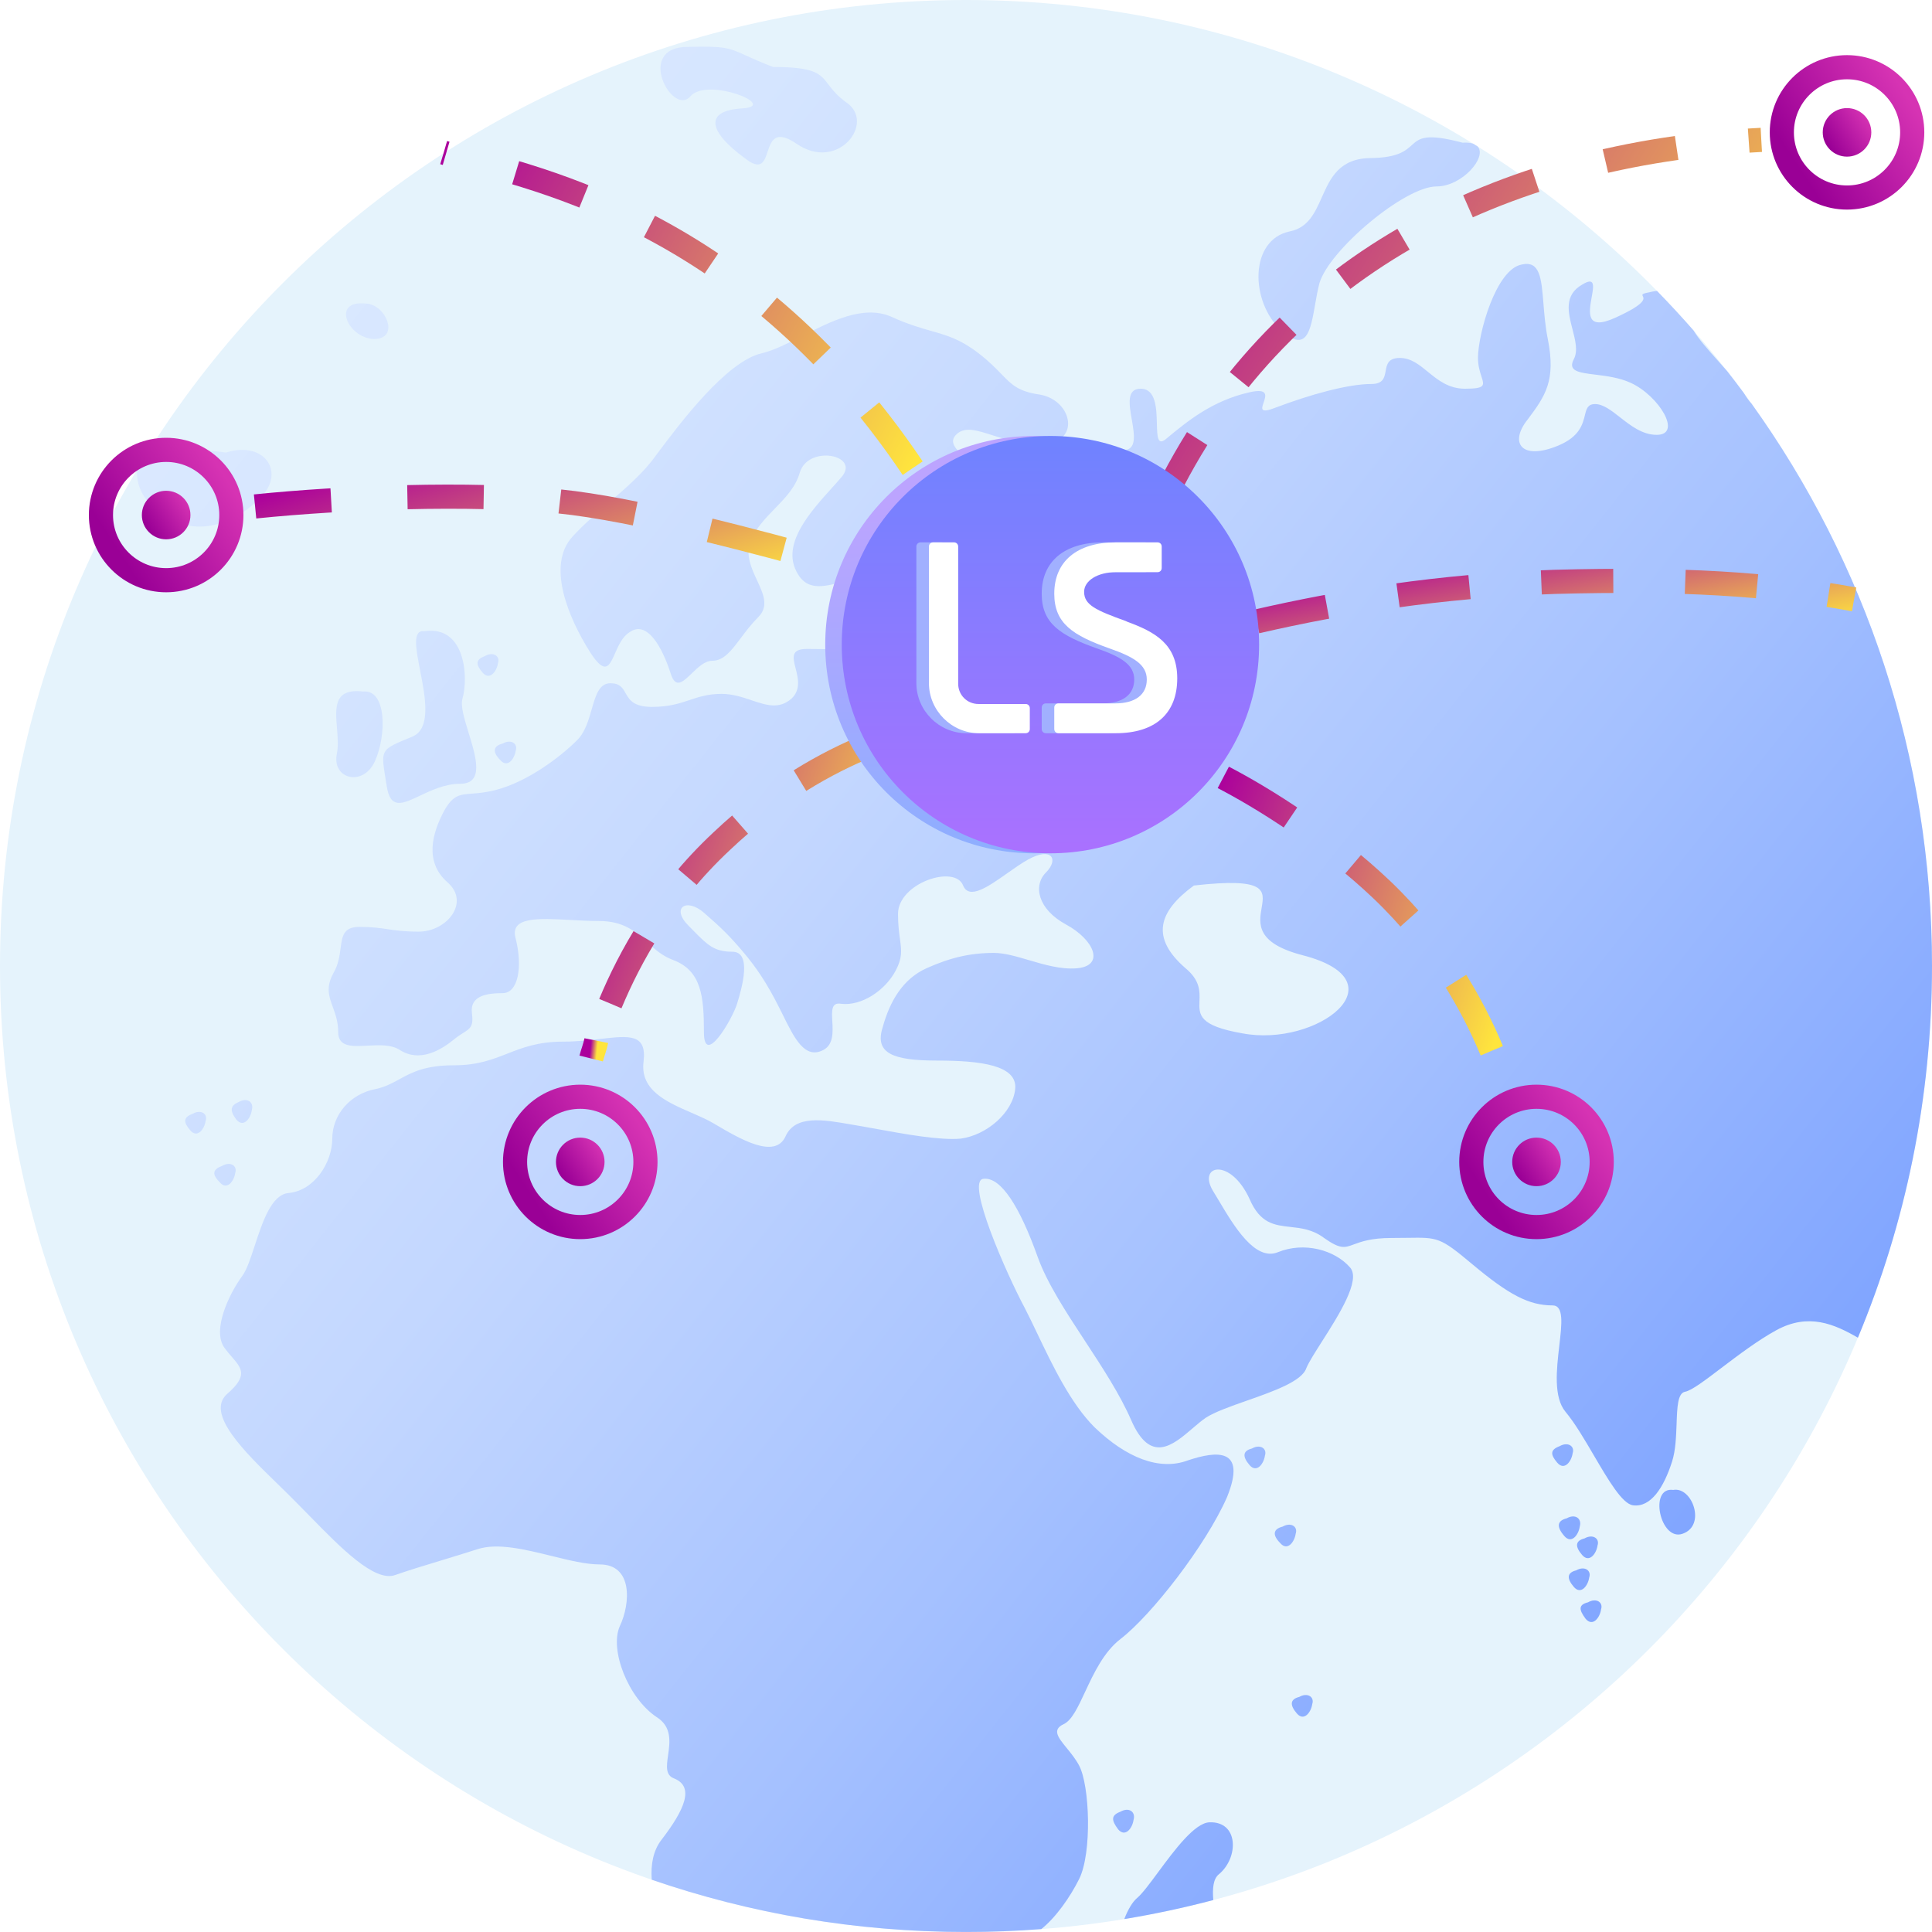
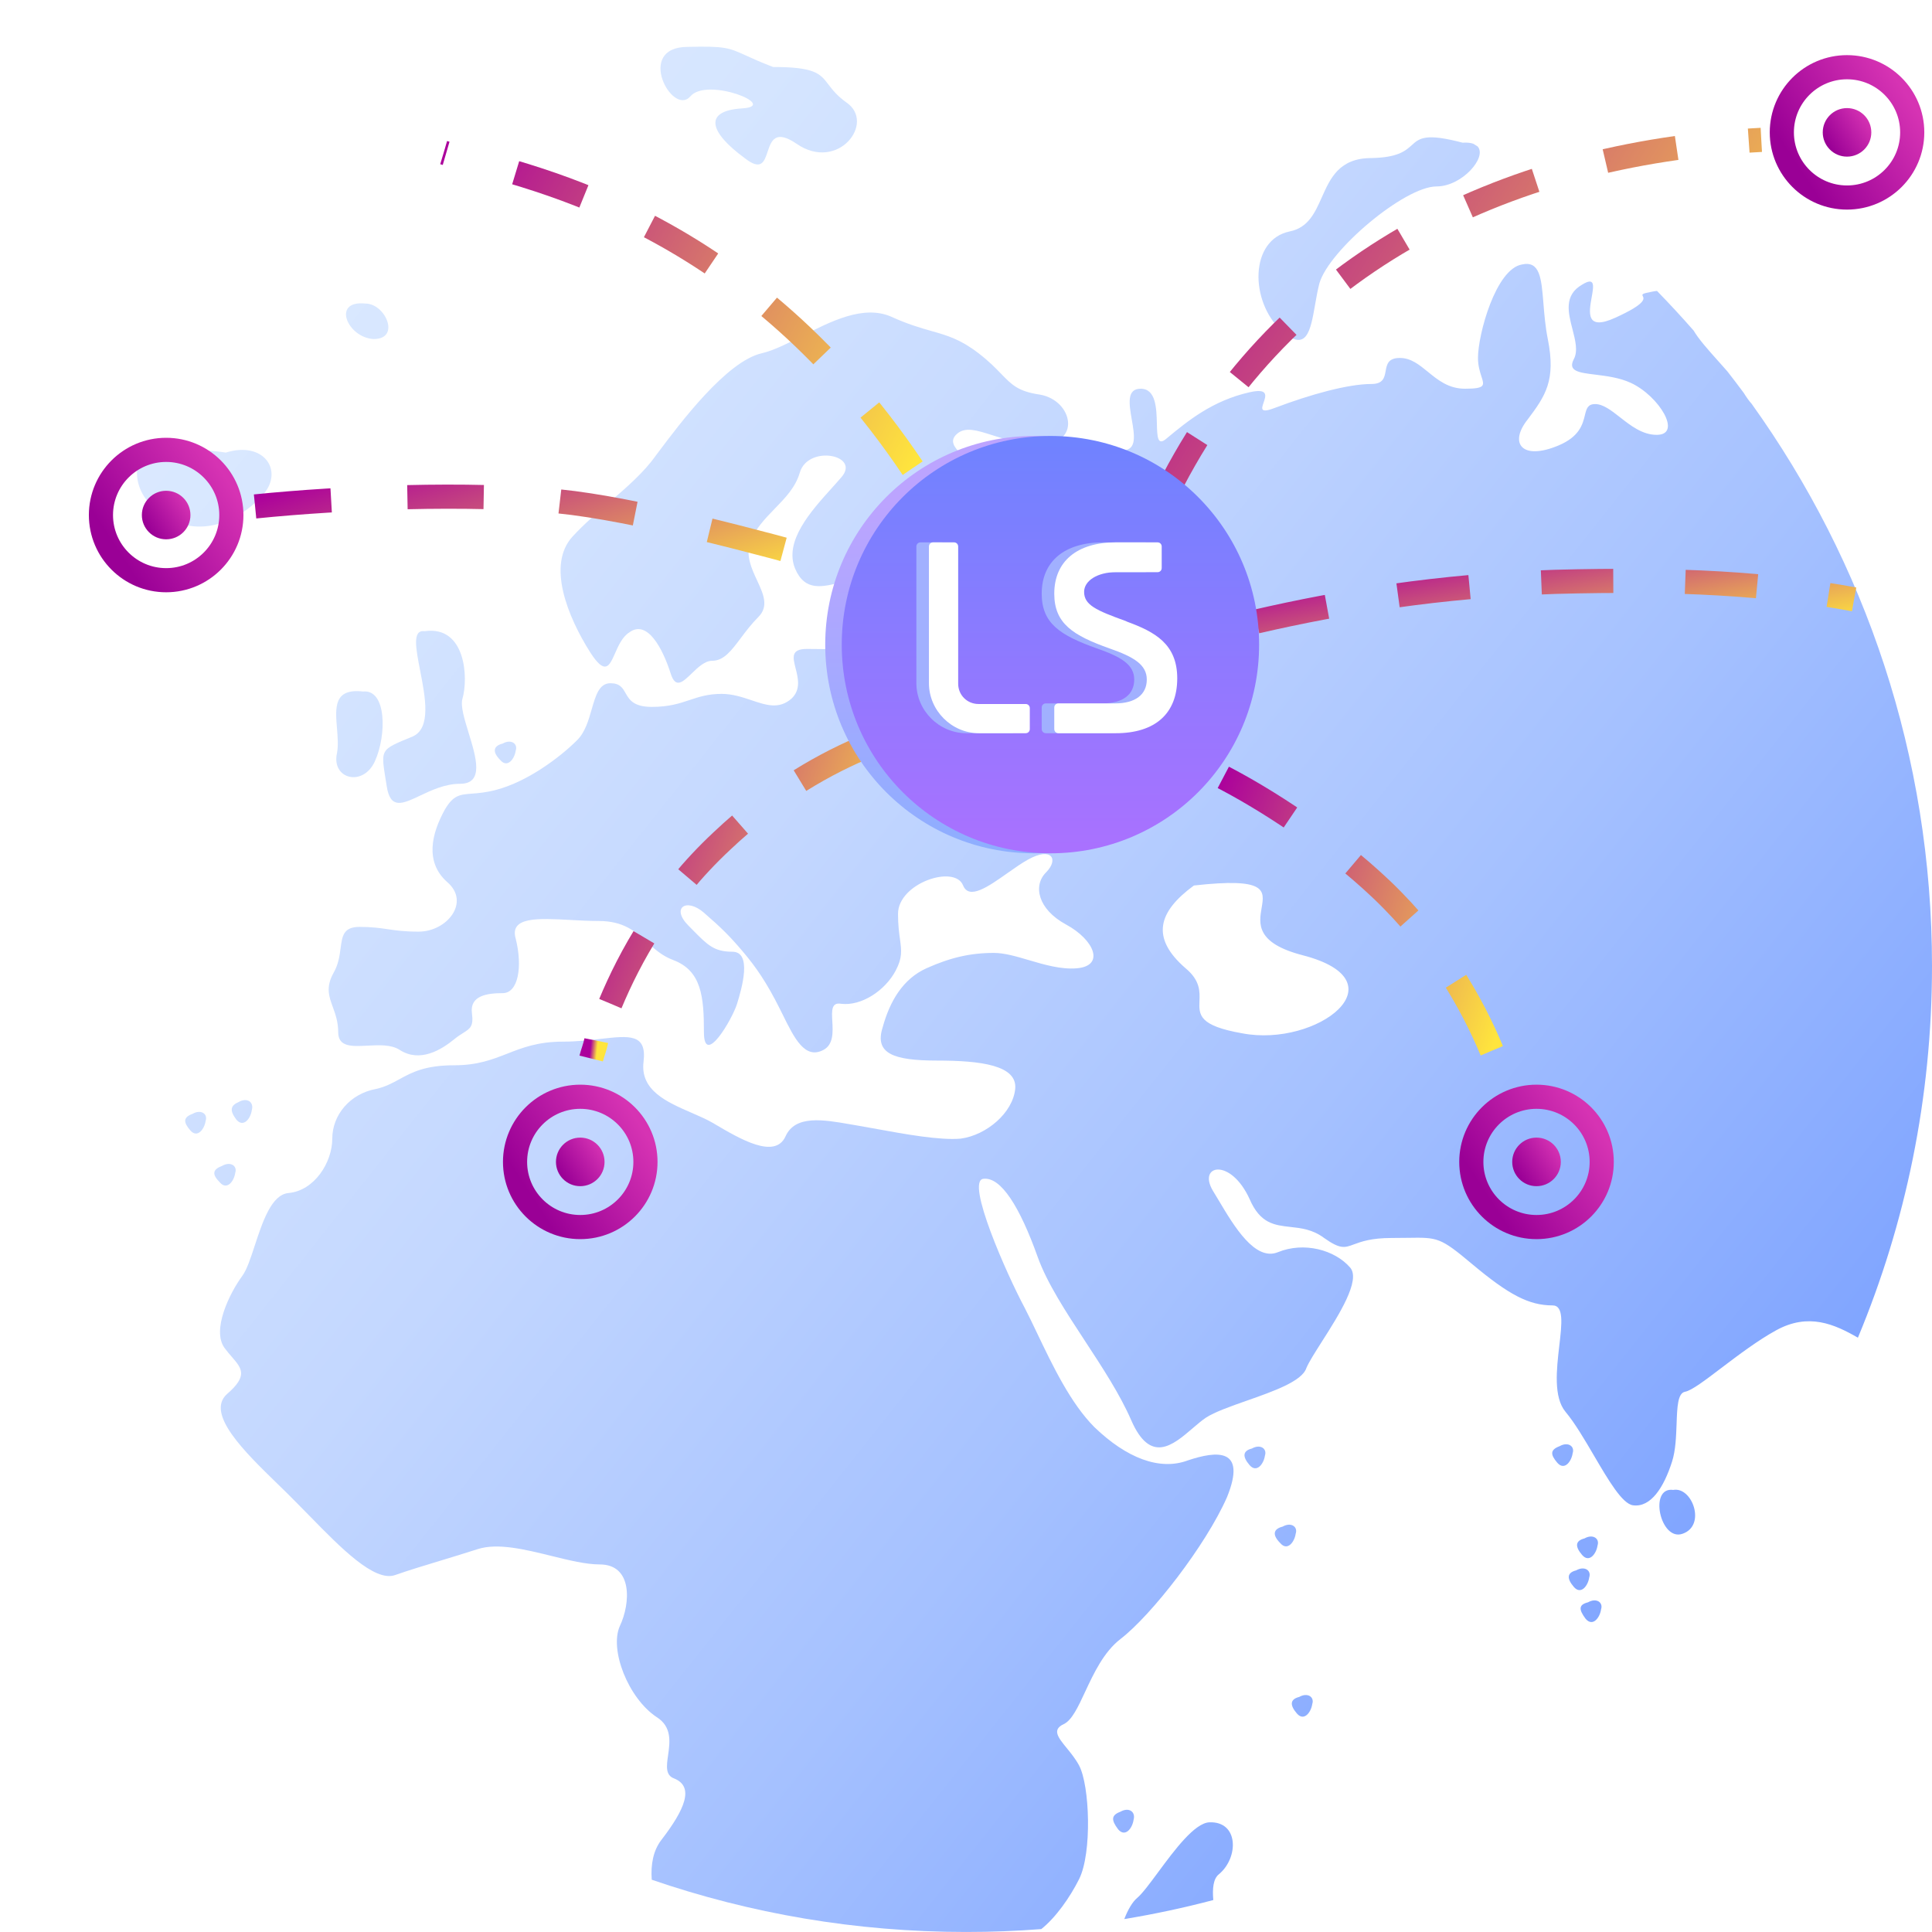
<svg xmlns="http://www.w3.org/2000/svg" width="80" height="80" viewBox="0 0 80 80" fill="none">
  <rect x="0" y="0" width="80" height="80" fill="#333333" stroke="none" />
  <g clip-path="url(#clip0)">
    <rect width="80" height="80" fill="white" />
-     <path d="M40 80C62.091 80 80 62.091 80 40C80 17.909 62.091 0 40 0C17.909 0 0 17.909 0 40C0 62.091 17.909 80 40 80Z" fill="#E5F3FC" />
    <path fill-rule="evenodd" clip-rule="evenodd" d="M43.116 79.88C42.088 79.959 41.049 79.999 40 79.999C35.444 79.999 31.067 79.238 26.987 77.835C26.942 77.207 27.048 76.628 27.383 76.192C28.363 74.919 28.756 73.988 27.922 73.645C27.545 73.512 27.6 73.129 27.664 72.68C27.741 72.138 27.831 71.501 27.187 71.099C26.011 70.315 25.227 68.307 25.668 67.327C26.109 66.397 26.207 64.78 24.835 64.78C24.264 64.78 23.56 64.607 22.832 64.427C21.746 64.16 20.608 63.88 19.787 64.144C19.206 64.33 18.679 64.49 18.189 64.639C17.52 64.842 16.922 65.023 16.356 65.221C15.506 65.519 14.103 64.084 12.85 62.803C12.659 62.608 12.47 62.415 12.289 62.233C12.054 61.99 11.783 61.727 11.501 61.453C10.135 60.125 8.503 58.539 9.397 57.727C10.277 56.968 10.015 56.666 9.596 56.181C9.501 56.071 9.398 55.953 9.299 55.817C8.76 55.083 9.495 53.564 10.034 52.83C10.222 52.574 10.38 52.093 10.551 51.57C10.873 50.591 11.242 49.465 11.945 49.401C13.024 49.303 13.759 48.128 13.759 47.148C13.759 46.169 14.494 45.287 15.572 45.091C15.966 45.002 16.248 44.847 16.541 44.687C17.051 44.408 17.593 44.111 18.807 44.111C19.775 44.111 20.384 43.872 21.002 43.631C21.634 43.383 22.274 43.132 23.316 43.132C23.888 43.132 24.416 43.071 24.874 43.018C26.063 42.882 26.79 42.798 26.648 43.965C26.5 45.152 27.617 45.636 28.636 46.078C28.962 46.22 29.278 46.357 29.54 46.511L29.574 46.532C30.649 47.166 32.093 48.019 32.529 47.05C32.931 46.157 34.107 46.363 35.203 46.555C35.309 46.573 35.415 46.592 35.519 46.609C35.755 46.649 36.026 46.698 36.315 46.751C37.466 46.961 38.921 47.226 39.783 47.148C40.861 47.001 41.939 46.071 42.037 45.091C42.135 44.111 40.616 43.916 38.802 43.916C36.989 43.916 36.205 43.622 36.548 42.544C36.842 41.467 37.381 40.536 38.361 40.095C39.342 39.654 40.175 39.458 41.155 39.458C41.592 39.458 42.088 39.605 42.608 39.758C43.253 39.948 43.934 40.149 44.586 40.095C45.762 39.997 45.321 38.92 44.144 38.283C42.968 37.646 42.772 36.667 43.311 36.128C43.85 35.589 43.556 35.05 42.576 35.589C42.308 35.736 42.011 35.946 41.713 36.156C40.923 36.713 40.13 37.272 39.881 36.667C39.538 35.785 37.185 36.569 37.185 37.842C37.185 38.299 37.229 38.623 37.266 38.89C37.33 39.367 37.37 39.659 37.087 40.193C36.646 41.026 35.666 41.663 34.833 41.565C34.42 41.492 34.44 41.851 34.464 42.286C34.489 42.73 34.518 43.252 34.097 43.475C33.33 43.881 32.896 42.999 32.411 42.015C32.369 41.931 32.327 41.846 32.284 41.76C31.745 40.683 31.304 40.046 30.765 39.409C30.226 38.773 29.883 38.43 29.148 37.793C28.413 37.156 27.775 37.597 28.511 38.332C28.584 38.406 28.653 38.476 28.718 38.542C29.301 39.132 29.575 39.409 30.324 39.409C31.157 39.409 30.716 40.928 30.52 41.565C30.324 42.201 29.148 44.209 29.148 42.74C29.148 41.271 29.05 40.193 27.873 39.752C27.416 39.581 27.107 39.299 26.799 39.017C26.315 38.575 25.834 38.136 24.786 38.136C24.406 38.136 24.01 38.114 23.627 38.094C22.277 38.02 21.088 37.955 21.355 38.871C21.649 40.046 21.453 41.124 20.816 41.124C20.179 41.124 19.444 41.222 19.542 41.956C19.614 42.498 19.473 42.587 19.178 42.773C19.073 42.84 18.948 42.918 18.807 43.034C18.268 43.475 17.385 44.013 16.552 43.475C16.199 43.246 15.688 43.273 15.216 43.298C14.574 43.331 14.004 43.361 14.004 42.74C14.004 42.311 13.887 41.991 13.781 41.699C13.62 41.257 13.483 40.881 13.808 40.291C14.014 39.935 14.063 39.571 14.104 39.258C14.171 38.754 14.221 38.381 14.886 38.381C15.413 38.381 15.73 38.428 16.053 38.476C16.39 38.526 16.735 38.577 17.336 38.577C18.513 38.577 19.493 37.352 18.513 36.52C17.581 35.687 17.875 34.512 18.415 33.532C18.768 32.922 19.037 32.901 19.54 32.863C19.804 32.843 20.132 32.818 20.571 32.699C21.845 32.357 23.169 31.377 23.904 30.642C24.229 30.317 24.372 29.82 24.502 29.366C24.667 28.794 24.811 28.291 25.276 28.291C25.669 28.291 25.78 28.485 25.903 28.701C26.057 28.969 26.23 29.271 26.991 29.271C27.704 29.271 28.139 29.126 28.557 28.986C28.944 28.857 29.317 28.732 29.883 28.732C30.335 28.732 30.744 28.87 31.123 28.997C31.73 29.201 32.261 29.38 32.774 28.928C33.169 28.557 33.047 28.076 32.944 27.672C32.83 27.224 32.741 26.871 33.411 26.871C33.564 26.871 33.715 26.873 33.859 26.875C34.915 26.89 35.646 26.9 34.784 26.038C34.18 25.435 34.431 25.408 34.966 25.35C35.299 25.314 35.742 25.266 36.156 25.059C37.185 24.52 37.087 23.687 35.813 23.883C35.506 23.93 35.211 24.009 34.932 24.083C34.051 24.316 33.331 24.508 32.921 23.54C32.46 22.41 33.576 21.171 34.43 20.224C34.575 20.063 34.712 19.911 34.833 19.769C35.666 18.838 33.46 18.398 33.117 19.573C32.94 20.18 32.515 20.617 32.084 21.06C31.681 21.475 31.272 21.894 31.059 22.463C30.876 23.012 31.12 23.54 31.348 24.031C31.608 24.592 31.846 25.105 31.402 25.549C31.113 25.838 30.882 26.145 30.674 26.423C30.283 26.944 29.97 27.361 29.491 27.361C29.185 27.361 28.897 27.639 28.64 27.888C28.277 28.238 27.976 28.53 27.775 27.899C27.432 26.822 26.795 25.646 26.06 26.185C25.77 26.366 25.608 26.735 25.468 27.051C25.23 27.589 25.061 27.975 24.443 27.018C23.512 25.549 22.629 23.393 23.708 22.218C24.163 21.721 24.697 21.26 25.225 20.803C25.947 20.18 26.657 19.566 27.138 18.887C27.169 18.847 27.201 18.804 27.234 18.76C28.159 17.525 30.082 14.957 31.549 14.626C32.041 14.512 32.61 14.221 33.214 13.913C34.413 13.301 35.75 12.619 36.891 13.108C37.592 13.428 38.114 13.577 38.572 13.707C39.234 13.896 39.764 14.047 40.518 14.626C40.956 14.963 41.232 15.248 41.461 15.485C41.898 15.936 42.166 16.212 43.066 16.341C44.438 16.585 44.782 18.398 43.066 18.398C42.274 18.398 41.618 18.189 41.078 18.017C40.449 17.817 39.978 17.667 39.636 17.957C39.2 18.326 39.659 18.694 40.196 19.126C40.444 19.325 40.709 19.537 40.91 19.769C41.547 20.553 42.723 21.091 43.262 20.749C43.52 20.585 43.285 20.253 43.098 19.989C42.894 19.7 42.746 19.492 43.36 19.671C44.536 20.014 45.713 20.112 44.978 19.475C44.242 18.838 45.321 18.643 46.497 18.643C47.085 18.643 46.975 18.006 46.864 17.369C46.754 16.732 46.644 16.096 47.232 16.096C47.867 16.096 47.888 16.911 47.904 17.544C47.917 18.083 47.927 18.491 48.31 18.153C49.192 17.418 50.221 16.585 51.741 16.243C52.532 16.064 52.419 16.39 52.324 16.668C52.235 16.923 52.161 17.137 52.819 16.879C54.24 16.341 55.809 15.9 56.789 15.9C57.279 15.9 57.328 15.63 57.377 15.361C57.426 15.092 57.475 14.822 57.965 14.822C58.423 14.822 58.763 15.1 59.126 15.396C59.539 15.734 59.982 16.096 60.66 16.096C61.509 16.096 61.467 15.965 61.343 15.589C61.282 15.4 61.2 15.149 61.2 14.822C61.2 13.843 61.935 11.149 63.013 10.953C63.766 10.782 63.826 11.519 63.91 12.563C63.947 13.014 63.988 13.522 64.091 14.039C64.434 15.753 63.993 16.39 63.258 17.369C62.474 18.349 63.013 19.083 64.532 18.447C65.408 18.08 65.535 17.566 65.626 17.197C65.692 16.926 65.74 16.732 66.051 16.732C66.384 16.732 66.716 16.993 67.081 17.278C67.522 17.624 68.009 18.006 68.6 18.006C69.678 18.006 68.698 16.39 67.522 15.851C67.051 15.635 66.51 15.569 66.059 15.513C65.381 15.43 64.905 15.371 65.169 14.871C65.346 14.537 65.231 14.093 65.113 13.633C64.935 12.947 64.749 12.226 65.512 11.786C66.061 11.448 65.992 11.837 65.907 12.312C65.795 12.939 65.657 13.715 66.885 13.157C68.178 12.569 68.079 12.369 68.024 12.261C67.988 12.189 67.973 12.158 68.404 12.079C68.477 12.063 68.546 12.052 68.612 12.046C69.133 12.58 69.64 13.129 70.132 13.691C70.333 14.039 70.735 14.489 71.141 14.943C71.271 15.088 71.402 15.234 71.526 15.377C71.756 15.671 71.982 15.968 72.204 16.268C72.321 16.457 72.431 16.61 72.531 16.719C77.233 23.277 80 31.315 80 39.999C80 45.454 78.909 50.653 76.932 55.391C75.959 54.831 74.887 54.35 73.55 55.083C72.785 55.502 71.97 56.12 71.281 56.642C70.602 57.158 70.044 57.581 69.776 57.629C69.469 57.685 69.448 58.266 69.424 58.955C69.405 59.475 69.385 60.056 69.237 60.519C68.894 61.597 68.355 62.429 67.62 62.331C67.176 62.272 66.606 61.301 66.009 60.283C65.618 59.615 65.214 58.927 64.826 58.462C64.32 57.855 64.454 56.7 64.567 55.724C64.674 54.81 64.761 54.054 64.287 54.054C63.307 54.054 62.474 53.613 60.955 52.34C59.636 51.234 59.536 51.236 58.282 51.256C58.092 51.259 57.874 51.262 57.622 51.262C56.778 51.262 56.361 51.417 56.065 51.526C55.675 51.671 55.498 51.736 54.828 51.262C54.353 50.906 53.877 50.854 53.431 50.805C52.773 50.732 52.179 50.667 51.741 49.646C50.957 47.932 49.584 48.226 50.221 49.303C50.299 49.428 50.381 49.566 50.468 49.712C51.098 50.771 51.969 52.237 52.917 51.85C53.995 51.409 55.27 51.752 55.907 52.487C56.358 53.007 55.432 54.462 54.731 55.562C54.443 56.015 54.193 56.407 54.093 56.65C53.911 57.197 52.73 57.611 51.626 57.999C50.948 58.237 50.3 58.465 49.928 58.707C49.754 58.825 49.573 58.981 49.386 59.141C48.566 59.844 47.638 60.639 46.84 58.805C46.376 57.738 45.648 56.627 44.932 55.534C44.136 54.32 43.355 53.129 42.968 52.046C42.233 49.989 41.449 48.715 40.714 48.813C39.979 48.911 41.694 52.781 42.429 54.152C42.595 54.473 42.769 54.836 42.952 55.22C43.583 56.54 44.334 58.113 45.321 59.099C46.644 60.372 48.016 60.911 49.192 60.47C50.369 60.078 51.643 59.931 50.81 61.989C49.928 63.997 47.673 66.886 46.399 67.866C45.706 68.399 45.288 69.293 44.933 70.054C44.636 70.692 44.382 71.236 44.046 71.392C43.551 71.623 43.812 71.943 44.17 72.382C44.343 72.594 44.54 72.835 44.684 73.107C45.125 73.939 45.223 76.731 44.684 77.809C44.309 78.558 43.72 79.402 43.116 79.88ZM52.241 37.595C52.366 36.861 52.456 36.328 49.437 36.667C47.967 37.744 47.624 38.822 49.094 40.095C49.699 40.599 49.682 41.053 49.667 41.45C49.646 42.019 49.629 42.472 51.447 42.789C54.534 43.377 58.112 40.634 53.946 39.556C51.993 39.051 52.13 38.244 52.241 37.595Z" fill="url(#paint0_linear)" />
    <path d="M50.24 78.677C49.033 78.996 47.803 79.259 46.554 79.465C46.703 79.076 46.894 78.751 47.085 78.592C47.302 78.409 47.61 77.992 47.958 77.521C48.633 76.608 49.461 75.49 50.075 75.458C51.3 75.409 51.3 76.927 50.467 77.613C50.239 77.8 50.198 78.195 50.24 78.677Z" fill="url(#paint1_linear)" />
    <path d="M5.676 19.448C5.91 19.059 6.15 18.674 6.397 18.293C6.598 18.206 6.822 18.199 7.045 18.3C7.775 18.598 8.168 18.627 8.62 18.66C8.835 18.676 9.063 18.693 9.348 18.741C10.916 18.251 11.749 19.475 10.916 20.455C10.083 21.434 8.27 22.512 6.554 21.189C5.864 20.657 5.634 20.005 5.676 19.448Z" fill="url(#paint2_linear)" />
    <path d="M61.006 5.952C61.065 5.989 61.124 6.026 61.183 6.062C61.596 6.504 60.54 7.72 59.484 7.72C58.161 7.72 55.024 10.365 54.632 11.737C54.559 12.019 54.506 12.323 54.455 12.616C54.266 13.696 54.105 14.621 53.064 13.696C51.741 12.471 51.741 9.924 53.407 9.582C54.173 9.428 54.45 8.807 54.736 8.165C55.091 7.37 55.459 6.545 56.789 6.545C57.889 6.523 58.199 6.244 58.459 6.01C58.778 5.723 59.023 5.503 60.562 5.908C60.75 5.896 60.896 5.913 61.006 5.952Z" fill="url(#paint3_linear)" />
    <path d="M69.286 61.695C70.07 61.548 70.658 63.164 69.678 63.507C68.747 63.85 68.257 61.548 69.286 61.695Z" fill="url(#paint4_linear)" />
-     <path d="M65.414 63.213C65.512 62.87 65.218 62.674 64.875 62.87C64.483 62.968 64.434 63.213 64.777 63.605C65.071 63.948 65.365 63.556 65.414 63.213Z" fill="url(#paint5_linear)" />
    <path d="M66.15 63.997C66.248 63.703 65.953 63.507 65.61 63.703C65.218 63.801 65.218 64.046 65.512 64.388C65.806 64.731 66.1 64.34 66.15 63.997Z" fill="url(#paint6_linear)" />
    <path d="M65.806 65.319C65.904 65.025 65.61 64.829 65.267 65.025C64.875 65.123 64.875 65.368 65.169 65.711C65.463 66.054 65.757 65.662 65.806 65.319Z" fill="url(#paint7_linear)" />
    <path d="M66.296 66.641C66.394 66.348 66.1 66.152 65.757 66.348C65.365 66.446 65.365 66.641 65.659 67.033C65.953 67.376 66.248 66.984 66.296 66.641Z" fill="url(#paint8_linear)" />
    <path d="M52.378 60.274C52.476 59.98 52.182 59.785 51.839 59.98C51.447 60.078 51.447 60.323 51.741 60.666C52.035 61.009 52.329 60.617 52.378 60.274Z" fill="url(#paint9_linear)" />
    <path d="M65.12 60.176C65.218 59.883 64.924 59.687 64.581 59.883C64.189 60.029 64.189 60.225 64.483 60.568C64.777 60.911 65.071 60.519 65.12 60.176Z" fill="url(#paint10_linear)" />
    <path d="M53.652 63.507C53.75 63.213 53.456 63.017 53.113 63.213C52.721 63.311 52.672 63.556 53.015 63.899C53.309 64.242 53.603 63.85 53.652 63.507Z" fill="url(#paint11_linear)" />
    <path d="M46.938 75.36C47.036 75.017 46.742 74.821 46.399 75.017C46.007 75.164 46.007 75.36 46.301 75.751C46.595 76.094 46.889 75.703 46.938 75.36Z" fill="url(#paint12_linear)" />
    <path d="M54.338 70.56C54.436 70.266 54.142 70.07 53.799 70.266C53.407 70.364 53.407 70.609 53.701 70.952C53.995 71.294 54.289 70.903 54.338 70.56Z" fill="url(#paint13_linear)" />
-     <path d="M20.62 27.459C20.718 27.165 20.424 26.969 20.081 27.165C19.689 27.312 19.689 27.508 19.983 27.851C20.277 28.193 20.571 27.802 20.62 27.459Z" fill="url(#paint14_linear)" />
    <path d="M21.355 31.083C21.453 30.789 21.159 30.593 20.816 30.789C20.424 30.887 20.375 31.132 20.718 31.475C21.012 31.818 21.306 31.426 21.355 31.083Z" fill="url(#paint15_linear)" />
    <path d="M9.74 48.568C9.838 48.275 9.544 48.079 9.201 48.275C8.809 48.422 8.76 48.617 9.103 48.96C9.397 49.303 9.691 48.911 9.74 48.568Z" fill="url(#paint16_linear)" />
    <path d="M10.426 45.973C10.524 45.63 10.23 45.434 9.887 45.63C9.544 45.777 9.495 45.973 9.789 46.364C10.083 46.707 10.377 46.315 10.426 45.973Z" fill="url(#paint17_linear)" />
    <path d="M8.515 46.413C8.613 46.12 8.319 45.924 7.976 46.12C7.584 46.266 7.584 46.462 7.878 46.805C8.172 47.148 8.466 46.756 8.515 46.413Z" fill="url(#paint18_linear)" />
    <path d="M19.15 28.928C19.395 28.095 19.297 25.891 17.581 26.136C17.066 26.069 17.217 26.842 17.396 27.762C17.609 28.853 17.863 30.15 17.091 30.495C16.396 30.783 16.064 30.906 15.935 31.141C15.801 31.386 15.888 31.752 16.013 32.553C16.161 33.529 16.667 33.29 17.391 32.947C17.864 32.723 18.431 32.455 19.052 32.455C20.054 32.455 19.715 31.355 19.404 30.344C19.229 29.772 19.061 29.229 19.15 28.928Z" fill="url(#paint19_linear)" />
    <path d="M15.523 31.524C16.013 30.446 16.013 28.536 15.033 28.634C13.816 28.495 13.882 29.293 13.953 30.153C13.982 30.505 14.012 30.868 13.955 31.181C13.71 32.259 15.033 32.601 15.523 31.524Z" fill="url(#paint20_linear)" />
    <path d="M15.131 12.569C15.964 12.569 16.601 14.039 15.474 14.039C14.396 13.99 13.71 12.422 15.131 12.569Z" fill="url(#paint21_linear)" />
    <path d="M34.306 3.502C33.959 3.047 33.749 2.774 32.01 2.774C31.497 2.576 31.157 2.421 30.893 2.301C30.174 1.974 30.023 1.905 28.481 1.941C26.276 1.941 27.844 4.831 28.579 3.998C29.265 3.165 32.304 4.39 30.735 4.488C29.118 4.586 29.363 5.467 30.834 6.545C31.516 7.086 31.645 6.701 31.784 6.285C31.935 5.834 32.098 5.346 32.99 5.957C34.705 7.133 36.273 5.076 35.048 4.243C34.659 3.963 34.468 3.713 34.306 3.502Z" fill="url(#paint22_linear)" />
    <path d="M6.88 24.025C8.371 24.025 9.58 22.817 9.58 21.327C9.58 19.837 8.371 18.628 6.88 18.628C5.389 18.628 4.18 19.837 4.18 21.327C4.18 22.817 5.389 24.025 6.88 24.025Z" stroke="url(#paint23_linear)" stroke-miterlimit="10" />
    <path d="M6.88 22.332C7.436 22.332 7.886 21.882 7.886 21.327C7.886 20.772 7.436 20.322 6.88 20.322C6.325 20.322 5.874 20.772 5.874 21.327C5.874 21.882 6.325 22.332 6.88 22.332Z" fill="url(#paint24_linear)" />
    <path d="M24.027 50.81C25.518 50.81 26.727 49.602 26.727 48.112C26.727 46.622 25.518 45.414 24.027 45.414C22.536 45.414 21.327 46.622 21.327 48.112C21.327 49.602 22.536 50.81 24.027 50.81Z" stroke="url(#paint25_linear)" stroke-miterlimit="10" />
    <path d="M24.027 49.117C24.583 49.117 25.033 48.667 25.033 48.111C25.033 47.556 24.583 47.106 24.027 47.106C23.472 47.106 23.021 47.556 23.021 48.111C23.021 48.667 23.472 49.117 24.027 49.117Z" fill="url(#paint26_linear)" />
    <path d="M63.624 50.81C65.115 50.81 66.324 49.602 66.324 48.112C66.324 46.622 65.115 45.414 63.624 45.414C62.133 45.414 60.924 46.622 60.924 48.112C60.924 49.602 62.133 50.81 63.624 50.81Z" stroke="url(#paint27_linear)" stroke-miterlimit="10" />
    <path d="M63.624 49.117C64.179 49.117 64.63 48.667 64.63 48.111C64.63 47.556 64.179 47.106 63.624 47.106C63.068 47.106 62.618 47.556 62.618 48.111C62.618 48.667 63.068 49.117 63.624 49.117Z" fill="url(#paint28_linear)" />
    <path d="M76.481 8.179C77.972 8.179 79.181 6.971 79.181 5.481C79.181 3.991 77.972 2.783 76.481 2.783C74.99 2.783 73.782 3.991 73.782 5.481C73.782 6.971 74.99 8.179 76.481 8.179Z" stroke="url(#paint29_linear)" stroke-miterlimit="10" />
    <path d="M76.481 6.486C77.037 6.486 77.487 6.036 77.487 5.481C77.487 4.926 77.037 4.476 76.481 4.476C75.926 4.476 75.476 4.926 75.476 5.481C75.476 6.036 75.926 6.486 76.481 6.486Z" fill="url(#paint30_linear)" />
    <path d="M48.132 20.791C52.774 11.051 62.102 6.352 72.931 5.792" stroke="url(#paint31_linear)" stroke-miterlimit="10" stroke-dasharray="3 3" />
    <path d="M47.858 21.384C47.767 21.596 47.676 21.766 47.584 21.978" stroke="url(#paint32_linear)" stroke-miterlimit="10" />
    <path d="M38.902 21.448C38.796 21.237 38.637 20.972 38.532 20.761" stroke="url(#paint33_linear)" stroke-miterlimit="10" />
    <path d="M37.791 19.385C30.64 8.753 21.567 7.283 18.373 6.32" stroke="url(#paint34_linear)" stroke-miterlimit="10" stroke-dasharray="2.99 2.99" />
    <path d="M61.771 43.509C60.977 41.604 59.601 39.118 57.219 36.843C55.048 34.78 52.401 33.087 50.549 32.135" stroke="url(#paint35_linear)" stroke-miterlimit="10" stroke-dasharray="3.24 3.24" />
    <path d="M49.754 31.817C49.49 31.712 49.225 31.606 49.013 31.553" stroke="url(#paint36_linear)" stroke-miterlimit="10" />
    <path d="M52.031 25.734C55.472 24.94 59.601 24.253 64.365 24.094C69.538 23.955 73.241 24.165 76.773 24.818" stroke="url(#paint37_linear)" stroke-miterlimit="10" stroke-dasharray="2.98 2.98" />
    <path d="M51.289 25.946C51.025 25.998 50.76 26.051 50.495 26.157" stroke="url(#paint38_linear)" stroke-miterlimit="10" />
    <path d="M24.48 43.831C24.533 43.619 24.639 43.355 24.692 43.09" stroke="url(#paint39_linear)" stroke-miterlimit="10" />
    <path d="M25.274 41.556C26.068 39.651 27.444 37.112 29.879 34.837C32.05 32.774 34.273 31.557 35.967 30.869" stroke="url(#paint40_linear)" stroke-miterlimit="10" stroke-dasharray="3.08 3.08" />
    <path d="M36.761 30.552C37.026 30.446 37.291 30.393 37.502 30.287" stroke="url(#paint41_linear)" stroke-miterlimit="10" />
    <path d="M10.563 20.971C14.189 20.601 19.455 20.389 23.131 20.759C26.31 21.077 31.427 22.452 34.656 23.352" stroke="url(#paint42_linear)" stroke-miterlimit="10" stroke-dasharray="3.16 3.16" />
    <path d="M35.401 23.563C35.65 23.616 35.898 23.722 36.097 23.775" stroke="url(#paint43_linear)" stroke-miterlimit="10" />
    <path d="M51.453 26.694C51.453 31.474 47.592 35.334 42.812 35.334C38.031 35.334 34.171 31.474 34.171 26.694C34.171 21.913 38.031 18.053 42.812 18.053C47.591 18.053 51.453 21.913 51.453 26.694Z" fill="url(#paint44_linear)" />
    <path d="M52.137 26.693C52.137 31.474 48.277 35.334 43.496 35.334C38.716 35.334 34.855 31.474 34.855 26.693C34.855 21.913 38.716 18.052 43.496 18.052C48.276 18.052 52.137 21.913 52.137 26.693Z" fill="url(#paint45_linear)" />
-     <path d="M41.949 30.361C42.048 30.361 42.122 30.287 42.122 30.188V29.323C42.122 29.225 42.048 29.151 41.949 29.151H39.996C39.527 29.151 39.156 28.78 39.156 28.311V22.631C39.156 22.532 39.082 22.458 38.983 22.458H38.118C38.019 22.458 37.945 22.532 37.945 22.631V28.286C37.945 29.422 38.884 30.361 40.021 30.361H41.949Z" fill="#A1B0FF" />
+     <path d="M41.949 30.361V29.323C42.122 29.225 42.048 29.151 41.949 29.151H39.996C39.527 29.151 39.156 28.78 39.156 28.311V22.631C39.156 22.532 39.082 22.458 38.983 22.458H38.118C38.019 22.458 37.945 22.532 37.945 22.631V28.286C37.945 29.422 38.884 30.361 40.021 30.361H41.949Z" fill="#A1B0FF" />
    <path d="M45.656 29.126H43.308C43.209 29.126 43.135 29.2 43.135 29.299V30.188C43.135 30.287 43.209 30.361 43.308 30.361H45.681C47.312 30.361 48.227 29.546 48.227 28.089C48.227 26.656 47.288 26.162 46.151 25.743L46.101 25.718C44.865 25.273 44.371 25.051 44.371 24.508C44.371 24.038 44.94 23.693 45.681 23.693H47.411C47.51 23.693 47.584 23.619 47.584 23.52V22.631C47.584 22.532 47.51 22.458 47.411 22.458H45.681C44.074 22.458 43.135 23.248 43.135 24.582C43.135 25.817 43.901 26.311 45.434 26.854C46.422 27.2 46.966 27.521 46.966 28.138C46.966 28.756 46.497 29.126 45.656 29.126Z" fill="#A1B0FF" />
    <path d="M42.469 30.361C42.568 30.361 42.642 30.287 42.642 30.188V29.323C42.642 29.225 42.568 29.151 42.469 29.151H40.517C40.047 29.151 39.676 28.78 39.676 28.311V22.631C39.676 22.532 39.602 22.458 39.503 22.458H38.638C38.539 22.458 38.465 22.532 38.465 22.631V28.286C38.465 29.422 39.405 30.361 40.541 30.361H42.469Z" fill="white" />
    <path d="M46.176 29.126H43.828C43.73 29.126 43.655 29.2 43.655 29.299V30.188C43.655 30.287 43.73 30.361 43.828 30.361H46.201C47.833 30.361 48.747 29.546 48.747 28.089C48.747 26.656 47.808 26.162 46.671 25.743L46.621 25.718C45.386 25.273 44.891 25.051 44.891 24.508C44.891 24.038 45.46 23.693 46.201 23.693H47.931C48.03 23.693 48.104 23.619 48.104 23.52V22.631C48.104 22.532 48.03 22.458 47.931 22.458H46.201C44.595 22.458 43.655 23.248 43.655 24.582C43.655 25.817 44.422 26.311 45.954 26.854C46.943 27.2 47.486 27.521 47.486 28.138C47.486 28.756 47.017 29.126 46.176 29.126Z" fill="white" />
  </g>
  <defs>
    <linearGradient id="paint0_linear" x1="8.343" y1="9.471" x2="73.443" y2="61.211" gradientUnits="userSpaceOnUse">
      <stop stop-color="#DCEAFF" />
      <stop offset="0.175" stop-color="#D5E5FF" />
      <stop offset="0.42" stop-color="#C3D7FF" />
      <stop offset="0.707" stop-color="#A5C1FF" />
      <stop offset="1" stop-color="#7FA4FF" />
    </linearGradient>
    <linearGradient id="paint1_linear" x1="8.343" y1="9.471" x2="73.443" y2="61.211" gradientUnits="userSpaceOnUse">
      <stop stop-color="#DCEAFF" />
      <stop offset="0.175" stop-color="#D5E5FF" />
      <stop offset="0.42" stop-color="#C3D7FF" />
      <stop offset="0.707" stop-color="#A5C1FF" />
      <stop offset="1" stop-color="#7FA4FF" />
    </linearGradient>
    <linearGradient id="paint2_linear" x1="8.343" y1="9.471" x2="73.443" y2="61.211" gradientUnits="userSpaceOnUse">
      <stop stop-color="#DCEAFF" />
      <stop offset="0.175" stop-color="#D5E5FF" />
      <stop offset="0.42" stop-color="#C3D7FF" />
      <stop offset="0.707" stop-color="#A5C1FF" />
      <stop offset="1" stop-color="#7FA4FF" />
    </linearGradient>
    <linearGradient id="paint3_linear" x1="8.343" y1="9.471" x2="73.443" y2="61.211" gradientUnits="userSpaceOnUse">
      <stop stop-color="#DCEAFF" />
      <stop offset="0.175" stop-color="#D5E5FF" />
      <stop offset="0.42" stop-color="#C3D7FF" />
      <stop offset="0.707" stop-color="#A5C1FF" />
      <stop offset="1" stop-color="#7FA4FF" />
    </linearGradient>
    <linearGradient id="paint4_linear" x1="8.343" y1="9.471" x2="73.443" y2="61.211" gradientUnits="userSpaceOnUse">
      <stop stop-color="#DCEAFF" />
      <stop offset="0.175" stop-color="#D5E5FF" />
      <stop offset="0.42" stop-color="#C3D7FF" />
      <stop offset="0.707" stop-color="#A5C1FF" />
      <stop offset="1" stop-color="#7FA4FF" />
    </linearGradient>
    <linearGradient id="paint5_linear" x1="8.343" y1="9.471" x2="73.443" y2="61.211" gradientUnits="userSpaceOnUse">
      <stop stop-color="#DCEAFF" />
      <stop offset="0.175" stop-color="#D5E5FF" />
      <stop offset="0.42" stop-color="#C3D7FF" />
      <stop offset="0.707" stop-color="#A5C1FF" />
      <stop offset="1" stop-color="#7FA4FF" />
    </linearGradient>
    <linearGradient id="paint6_linear" x1="8.343" y1="9.471" x2="73.443" y2="61.211" gradientUnits="userSpaceOnUse">
      <stop stop-color="#DCEAFF" />
      <stop offset="0.175" stop-color="#D5E5FF" />
      <stop offset="0.42" stop-color="#C3D7FF" />
      <stop offset="0.707" stop-color="#A5C1FF" />
      <stop offset="1" stop-color="#7FA4FF" />
    </linearGradient>
    <linearGradient id="paint7_linear" x1="8.343" y1="9.471" x2="73.443" y2="61.211" gradientUnits="userSpaceOnUse">
      <stop stop-color="#DCEAFF" />
      <stop offset="0.175" stop-color="#D5E5FF" />
      <stop offset="0.42" stop-color="#C3D7FF" />
      <stop offset="0.707" stop-color="#A5C1FF" />
      <stop offset="1" stop-color="#7FA4FF" />
    </linearGradient>
    <linearGradient id="paint8_linear" x1="8.343" y1="9.471" x2="73.443" y2="61.211" gradientUnits="userSpaceOnUse">
      <stop stop-color="#DCEAFF" />
      <stop offset="0.175" stop-color="#D5E5FF" />
      <stop offset="0.42" stop-color="#C3D7FF" />
      <stop offset="0.707" stop-color="#A5C1FF" />
      <stop offset="1" stop-color="#7FA4FF" />
    </linearGradient>
    <linearGradient id="paint9_linear" x1="8.343" y1="9.471" x2="73.443" y2="61.211" gradientUnits="userSpaceOnUse">
      <stop stop-color="#DCEAFF" />
      <stop offset="0.175" stop-color="#D5E5FF" />
      <stop offset="0.42" stop-color="#C3D7FF" />
      <stop offset="0.707" stop-color="#A5C1FF" />
      <stop offset="1" stop-color="#7FA4FF" />
    </linearGradient>
    <linearGradient id="paint10_linear" x1="8.343" y1="9.471" x2="73.443" y2="61.211" gradientUnits="userSpaceOnUse">
      <stop stop-color="#DCEAFF" />
      <stop offset="0.175" stop-color="#D5E5FF" />
      <stop offset="0.42" stop-color="#C3D7FF" />
      <stop offset="0.707" stop-color="#A5C1FF" />
      <stop offset="1" stop-color="#7FA4FF" />
    </linearGradient>
    <linearGradient id="paint11_linear" x1="8.343" y1="9.471" x2="73.443" y2="61.211" gradientUnits="userSpaceOnUse">
      <stop stop-color="#DCEAFF" />
      <stop offset="0.175" stop-color="#D5E5FF" />
      <stop offset="0.42" stop-color="#C3D7FF" />
      <stop offset="0.707" stop-color="#A5C1FF" />
      <stop offset="1" stop-color="#7FA4FF" />
    </linearGradient>
    <linearGradient id="paint12_linear" x1="8.343" y1="9.471" x2="73.443" y2="61.211" gradientUnits="userSpaceOnUse">
      <stop stop-color="#DCEAFF" />
      <stop offset="0.175" stop-color="#D5E5FF" />
      <stop offset="0.42" stop-color="#C3D7FF" />
      <stop offset="0.707" stop-color="#A5C1FF" />
      <stop offset="1" stop-color="#7FA4FF" />
    </linearGradient>
    <linearGradient id="paint13_linear" x1="8.343" y1="9.471" x2="73.443" y2="61.211" gradientUnits="userSpaceOnUse">
      <stop stop-color="#DCEAFF" />
      <stop offset="0.175" stop-color="#D5E5FF" />
      <stop offset="0.42" stop-color="#C3D7FF" />
      <stop offset="0.707" stop-color="#A5C1FF" />
      <stop offset="1" stop-color="#7FA4FF" />
    </linearGradient>
    <linearGradient id="paint14_linear" x1="8.343" y1="9.471" x2="73.443" y2="61.211" gradientUnits="userSpaceOnUse">
      <stop stop-color="#DCEAFF" />
      <stop offset="0.175" stop-color="#D5E5FF" />
      <stop offset="0.42" stop-color="#C3D7FF" />
      <stop offset="0.707" stop-color="#A5C1FF" />
      <stop offset="1" stop-color="#7FA4FF" />
    </linearGradient>
    <linearGradient id="paint15_linear" x1="8.343" y1="9.471" x2="73.443" y2="61.211" gradientUnits="userSpaceOnUse">
      <stop stop-color="#DCEAFF" />
      <stop offset="0.175" stop-color="#D5E5FF" />
      <stop offset="0.42" stop-color="#C3D7FF" />
      <stop offset="0.707" stop-color="#A5C1FF" />
      <stop offset="1" stop-color="#7FA4FF" />
    </linearGradient>
    <linearGradient id="paint16_linear" x1="8.343" y1="9.471" x2="73.443" y2="61.211" gradientUnits="userSpaceOnUse">
      <stop stop-color="#DCEAFF" />
      <stop offset="0.175" stop-color="#D5E5FF" />
      <stop offset="0.42" stop-color="#C3D7FF" />
      <stop offset="0.707" stop-color="#A5C1FF" />
      <stop offset="1" stop-color="#7FA4FF" />
    </linearGradient>
    <linearGradient id="paint17_linear" x1="8.343" y1="9.471" x2="73.443" y2="61.211" gradientUnits="userSpaceOnUse">
      <stop stop-color="#DCEAFF" />
      <stop offset="0.175" stop-color="#D5E5FF" />
      <stop offset="0.42" stop-color="#C3D7FF" />
      <stop offset="0.707" stop-color="#A5C1FF" />
      <stop offset="1" stop-color="#7FA4FF" />
    </linearGradient>
    <linearGradient id="paint18_linear" x1="8.343" y1="9.471" x2="73.443" y2="61.211" gradientUnits="userSpaceOnUse">
      <stop stop-color="#DCEAFF" />
      <stop offset="0.175" stop-color="#D5E5FF" />
      <stop offset="0.42" stop-color="#C3D7FF" />
      <stop offset="0.707" stop-color="#A5C1FF" />
      <stop offset="1" stop-color="#7FA4FF" />
    </linearGradient>
    <linearGradient id="paint19_linear" x1="8.343" y1="9.471" x2="73.443" y2="61.211" gradientUnits="userSpaceOnUse">
      <stop stop-color="#DCEAFF" />
      <stop offset="0.175" stop-color="#D5E5FF" />
      <stop offset="0.42" stop-color="#C3D7FF" />
      <stop offset="0.707" stop-color="#A5C1FF" />
      <stop offset="1" stop-color="#7FA4FF" />
    </linearGradient>
    <linearGradient id="paint20_linear" x1="8.343" y1="9.471" x2="73.443" y2="61.211" gradientUnits="userSpaceOnUse">
      <stop stop-color="#DCEAFF" />
      <stop offset="0.175" stop-color="#D5E5FF" />
      <stop offset="0.42" stop-color="#C3D7FF" />
      <stop offset="0.707" stop-color="#A5C1FF" />
      <stop offset="1" stop-color="#7FA4FF" />
    </linearGradient>
    <linearGradient id="paint21_linear" x1="8.343" y1="9.471" x2="73.443" y2="61.211" gradientUnits="userSpaceOnUse">
      <stop stop-color="#DCEAFF" />
      <stop offset="0.175" stop-color="#D5E5FF" />
      <stop offset="0.42" stop-color="#C3D7FF" />
      <stop offset="0.707" stop-color="#A5C1FF" />
      <stop offset="1" stop-color="#7FA4FF" />
    </linearGradient>
    <linearGradient id="paint22_linear" x1="8.343" y1="9.471" x2="73.443" y2="61.211" gradientUnits="userSpaceOnUse">
      <stop stop-color="#DCEAFF" />
      <stop offset="0.175" stop-color="#D5E5FF" />
      <stop offset="0.42" stop-color="#C3D7FF" />
      <stop offset="0.707" stop-color="#A5C1FF" />
      <stop offset="1" stop-color="#7FA4FF" />
    </linearGradient>
    <linearGradient id="paint23_linear" x1="4.18" y1="21.74" x2="8.702" y2="18.795" gradientUnits="userSpaceOnUse">
      <stop stop-color="#9A0096" />
      <stop offset="1" stop-color="#D633B3" />
    </linearGradient>
    <linearGradient id="paint24_linear" x1="5.874" y1="21.481" x2="7.559" y2="20.384" gradientUnits="userSpaceOnUse">
      <stop stop-color="#9A0096" />
      <stop offset="1" stop-color="#D633B3" />
    </linearGradient>
    <linearGradient id="paint25_linear" x1="21.327" y1="48.525" x2="25.849" y2="45.581" gradientUnits="userSpaceOnUse">
      <stop stop-color="#9A0096" />
      <stop offset="1" stop-color="#D633B3" />
    </linearGradient>
    <linearGradient id="paint26_linear" x1="23.021" y1="48.265" x2="24.706" y2="47.168" gradientUnits="userSpaceOnUse">
      <stop stop-color="#9A0096" />
      <stop offset="1" stop-color="#D633B3" />
    </linearGradient>
    <linearGradient id="paint27_linear" x1="60.924" y1="48.525" x2="65.446" y2="45.581" gradientUnits="userSpaceOnUse">
      <stop stop-color="#9A0096" />
      <stop offset="1" stop-color="#D633B3" />
    </linearGradient>
    <linearGradient id="paint28_linear" x1="62.618" y1="48.265" x2="64.303" y2="47.168" gradientUnits="userSpaceOnUse">
      <stop stop-color="#9A0096" />
      <stop offset="1" stop-color="#D633B3" />
    </linearGradient>
    <linearGradient id="paint29_linear" x1="73.782" y1="5.894" x2="78.304" y2="2.95" gradientUnits="userSpaceOnUse">
      <stop stop-color="#9A0096" />
      <stop offset="1" stop-color="#D633B3" />
    </linearGradient>
    <linearGradient id="paint30_linear" x1="75.476" y1="5.635" x2="77.16" y2="4.538" gradientUnits="userSpaceOnUse">
      <stop stop-color="#9A0096" />
      <stop offset="1" stop-color="#D633B3" />
    </linearGradient>
    <linearGradient id="paint31_linear" x1="48.132" y1="5.792" x2="73.047" y2="20.596" gradientUnits="userSpaceOnUse">
      <stop stop-color="#AB009C" />
      <stop offset="1" stop-color="#FFE53D" />
    </linearGradient>
    <linearGradient id="paint32_linear" x1="47.584" y1="21.384" x2="47.947" y2="21.444" gradientUnits="userSpaceOnUse">
      <stop stop-color="#AB009C" />
      <stop offset="1" stop-color="#FFE53D" />
    </linearGradient>
    <linearGradient id="paint33_linear" x1="38.532" y1="20.761" x2="39.017" y2="20.855" gradientUnits="userSpaceOnUse">
      <stop stop-color="#AB009C" />
      <stop offset="1" stop-color="#FFE53D" />
    </linearGradient>
    <linearGradient id="paint34_linear" x1="18.373" y1="6.32" x2="38.91" y2="17.29" gradientUnits="userSpaceOnUse">
      <stop stop-color="#AB009C" />
      <stop offset="1" stop-color="#FFE53D" />
    </linearGradient>
    <linearGradient id="paint35_linear" x1="50.549" y1="32.135" x2="64.1" y2="36.94" gradientUnits="userSpaceOnUse">
      <stop stop-color="#AB009C" />
      <stop offset="1" stop-color="#FFE53D" />
    </linearGradient>
    <linearGradient id="paint36_linear" x1="49.013" y1="31.553" x2="49.513" y2="32.057" gradientUnits="userSpaceOnUse">
      <stop stop-color="#AB009C" />
      <stop offset="1" stop-color="#FFE53D" />
    </linearGradient>
    <linearGradient id="paint37_linear" x1="52.031" y1="24.053" x2="53.191" y2="30.191" gradientUnits="userSpaceOnUse">
      <stop stop-color="#AB009C" />
      <stop offset="1" stop-color="#FFE53D" />
    </linearGradient>
    <linearGradient id="paint38_linear" x1="50.495" y1="25.946" x2="50.879" y2="26.462" gradientUnits="userSpaceOnUse">
      <stop stop-color="#AB009C" />
      <stop offset="1" stop-color="#FFE53D" />
    </linearGradient>
    <linearGradient id="paint39_linear" x1="24.48" y1="43.09" x2="24.765" y2="43.12" gradientUnits="userSpaceOnUse">
      <stop stop-color="#AB009C" />
      <stop offset="1" stop-color="#FFE53D" />
    </linearGradient>
    <linearGradient id="paint40_linear" x1="25.274" y1="30.869" x2="38.146" y2="35.498" gradientUnits="userSpaceOnUse">
      <stop stop-color="#AB009C" />
      <stop offset="1" stop-color="#FFE53D" />
    </linearGradient>
    <linearGradient id="paint41_linear" x1="36.761" y1="30.287" x2="37.261" y2="30.791" gradientUnits="userSpaceOnUse">
      <stop stop-color="#AB009C" />
      <stop offset="1" stop-color="#FFE53D" />
    </linearGradient>
    <linearGradient id="paint42_linear" x1="10.563" y1="20.566" x2="13.635" y2="30.115" gradientUnits="userSpaceOnUse">
      <stop stop-color="#AB009C" />
      <stop offset="1" stop-color="#FFE53D" />
    </linearGradient>
    <linearGradient id="paint43_linear" x1="35.401" y1="23.563" x2="35.796" y2="24.029" gradientUnits="userSpaceOnUse">
      <stop stop-color="#AB009C" />
      <stop offset="1" stop-color="#FFE53D" />
    </linearGradient>
    <linearGradient id="paint44_linear" x1="43.072" y1="38.145" x2="42.601" y2="17.531" gradientUnits="userSpaceOnUse">
      <stop stop-color="#84B0FF" />
      <stop offset="0.844" stop-color="#BCA4FF" />
    </linearGradient>
    <linearGradient id="paint45_linear" x1="43.495" y1="18.052" x2="43.495" y2="35.335" gradientUnits="userSpaceOnUse">
      <stop stop-color="#6F83FF" />
      <stop offset="1" stop-color="#AA71FF" />
    </linearGradient>
    <clipPath id="clip0">
      <rect width="80" height="80" fill="white" />
    </clipPath>
  </defs>
</svg>